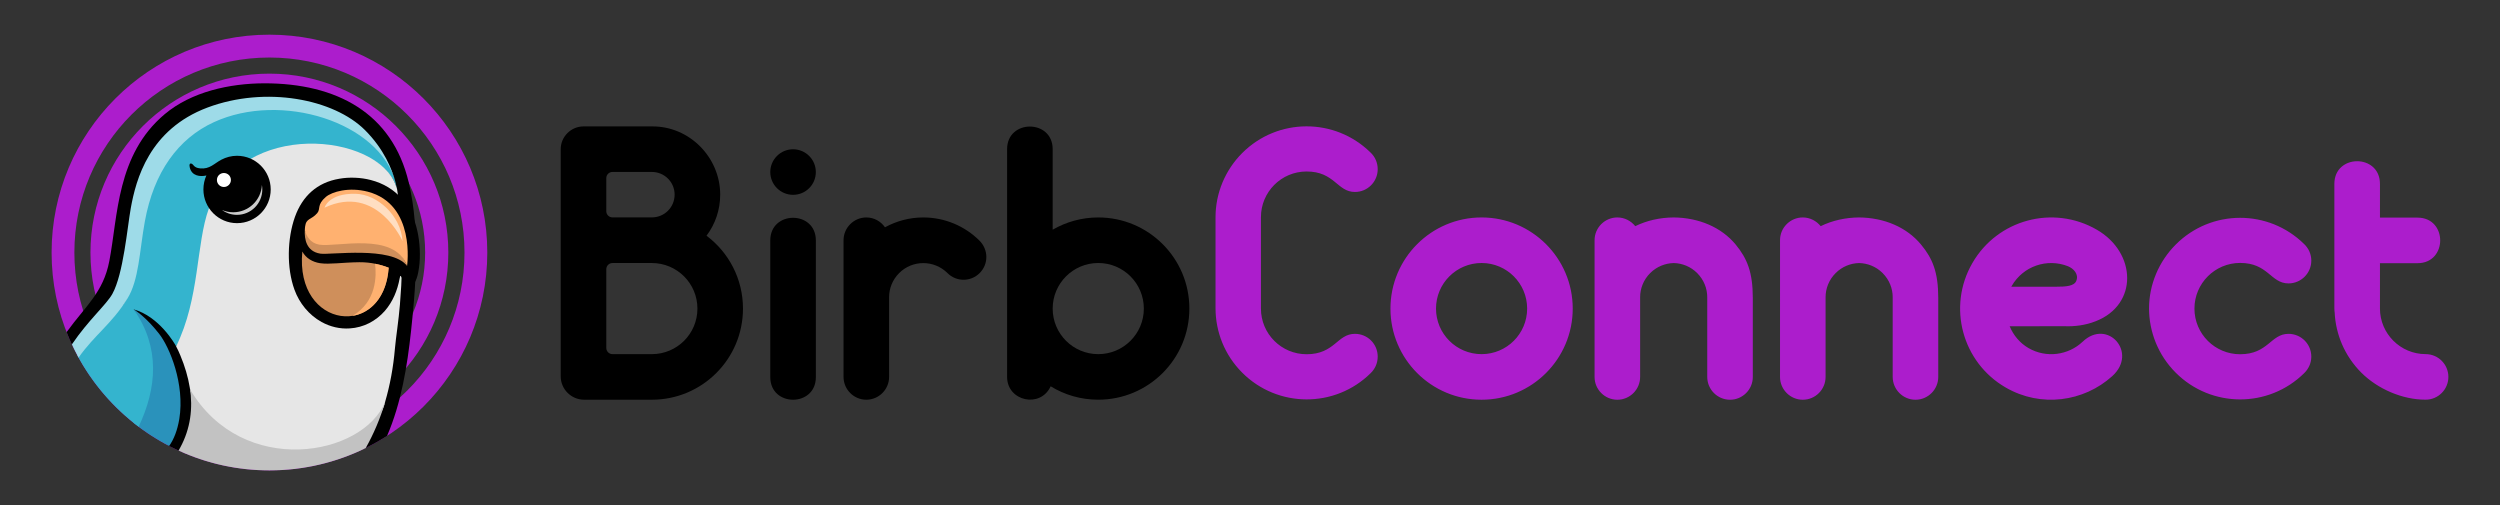
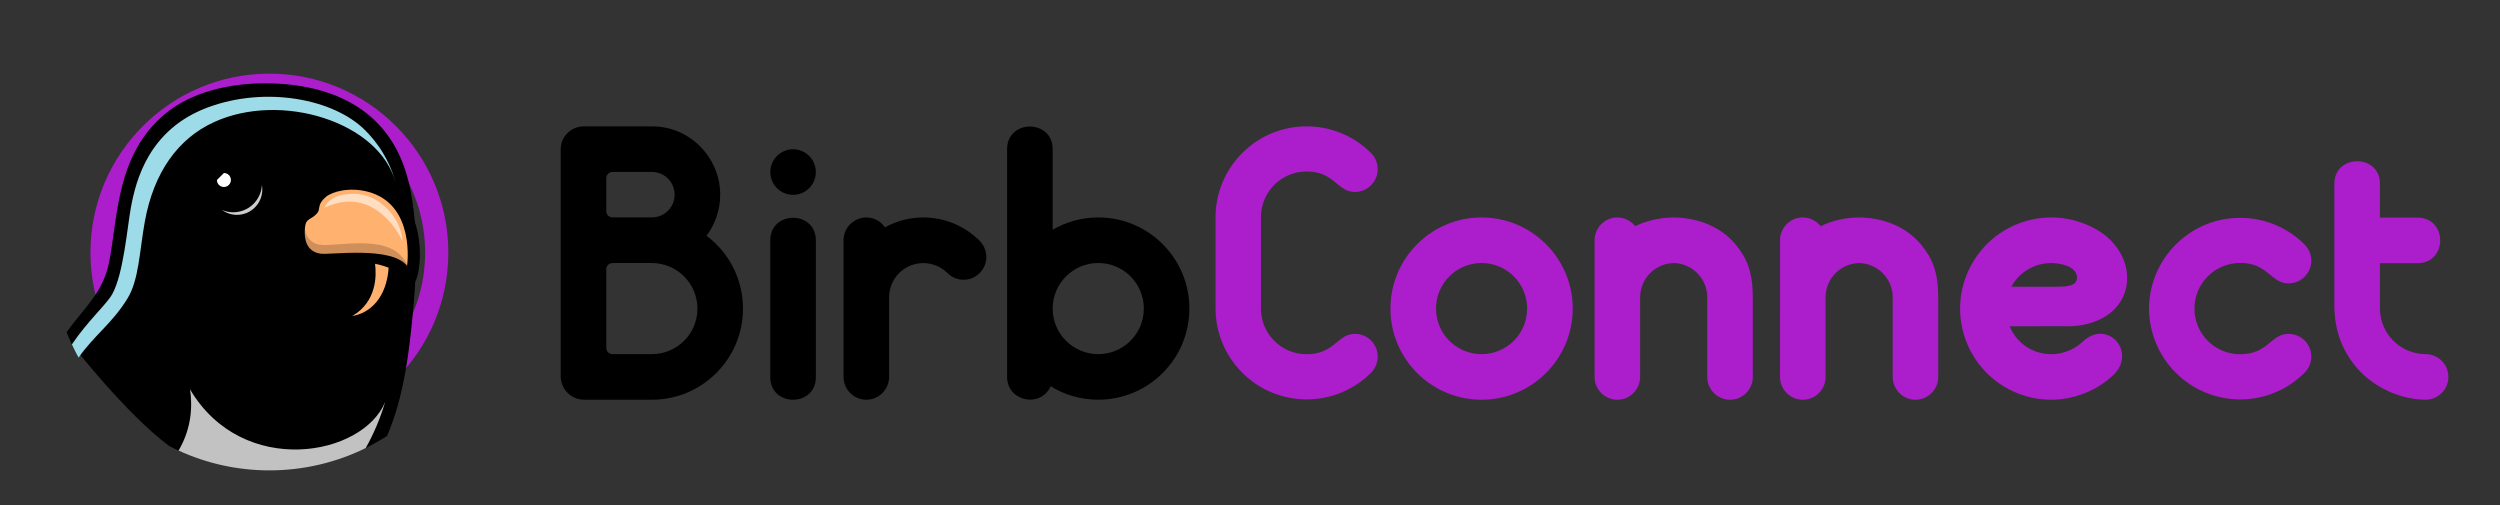
<svg xmlns="http://www.w3.org/2000/svg" version="1.1" id="Layer_1" x="0px" y="0px" viewBox="0 0 990 200" style="enable-background:new 0 0 990 200;" xml:space="preserve">
  <rect x="0" y="0" width="990" height="200" fill="#333333" stroke="none" />
  <style type="text/css">
	.st0{fill:#AC1DCC;}
	.st1{fill:#6699FF;}
	.st2{fill:#2A92BB;}
	.st3{fill:#34B4CE;}
	.st4{fill:#9EDBE8;}
	.st5{fill:#E6E6E6;}
	.st6{fill:#C2C2C2;}
	.st7{fill:#CCCCCC;}
	.st8{fill:#FFFFFF;}
	.st9{fill:#CF8F5B;}
	.st10{fill:#FFB170;}
	.st11{fill:#FFDEC2;}
</style>
  <g id="_327849256">
    <g>
      <path d="M279.78,93.35c3.41-4.55,5.42-10.16,5.42-16.26c0-14.79-12.21-27.22-27.11-27.03h-27.03c-4.93,0-9.02,4.06-9.02,9.02    v63.12v26.84c0,5.08,4.17,9.25,9.29,9.25h26.8c19.94,0,36.09-16.15,36.09-36.09C294.22,110.41,288.54,99.9,279.78,93.35z     M240.09,70.52c0-1.33,1.1-2.43,2.46-2.43h15.58c5,0,9.02,4.02,9.02,8.98c0,5-4.02,9.02-9.02,9.02h-15.58    c-1.36,0-2.46-1.1-2.46-2.43V70.52z M258.13,140.24h-15.58c-1.36,0-2.46-1.1-2.46-2.46V122.2v-15.58c0-1.37,1.1-2.46,2.46-2.46    h15.58c9.97,0,18.05,8.08,18.05,18.05S268.1,140.24,258.13,140.24z" />
      <path d="M305.03,95.2v54.14c0,11.94,18.05,11.94,18.05,0V95.2C323.07,83.26,305.03,83.26,305.03,95.2z" />
      <path d="M314.05,59.11c-4.97,0-9.02,4.06-9.02,9.02c0,5,4.06,9.02,9.02,9.02c5,0,9.02-4.02,9.02-9.02    C323.07,63.17,319.05,59.11,314.05,59.11z" />
      <path d="M434.91,86.11c-6.6,0-12.74,1.78-18.05,4.85V59.07c0-11.94-18.05-11.94-18.05,0v90.19c0,9.63,13.23,12.55,17.25,3.71    c5.46,3.38,11.94,5.31,18.84,5.31c19.94,0,36.09-16.15,36.09-36.09C471,102.29,454.85,86.11,434.91,86.11z M434.91,140.24    c-9.97,0-18.05-8.07-18.05-18.04s8.08-18.05,18.05-18.05c9.97,0,18.05,8.08,18.05,18.05S444.88,140.24,434.91,140.24z" />
      <path d="M365.61,86.11c-5.5,0-10.65,1.44-15.16,3.9c-1.63-2.35-4.32-3.9-7.39-3.9c-4.97,0-9.02,4.09-9.02,9.02v54.14    c0,4.97,4.06,9.02,9.02,9.02c4.97,0,9.02-4.06,9.02-9.02v-31.58c0-3.45,1.33-6.9,3.98-9.55c5.27-5.27,13.84-5.27,19.14,0    c3.53,3.53,9.21,3.53,12.74,0c3.64-3.64,3.49-9.36-0.15-12.93C382.1,89.59,374.25,86.11,365.61,86.11z" />
    </g>
-     <path class="st0" d="M106.68,13.73c-47.62,0-86.25,38.63-86.25,86.29c0,47.62,38.63,86.25,86.25,86.25   c47.65,0,86.29-38.63,86.29-86.25C192.96,52.36,154.33,13.73,106.68,13.73z M106.68,177.24c-42.65,0-77.23-34.58-77.23-77.23   c0-42.65,34.57-77.23,77.23-77.23c42.65,0,77.26,34.58,77.26,77.23C183.94,142.67,149.33,177.24,106.68,177.24z" />
    <path class="st0" d="M106.68,29.16c-39.12,0-70.86,31.73-70.86,70.86c0,39.12,31.73,70.86,70.86,70.86   c39.16,0,70.86-31.73,70.86-70.86C177.53,60.89,145.84,29.16,106.68,29.16z M106.68,161.66c-34.04,0-61.64-27.6-61.64-61.64   c0-34.04,27.6-61.68,61.64-61.68c34.08,0,61.68,27.64,61.68,61.68C168.36,134.06,140.76,161.66,106.68,161.66z" />
    <path d="M26.38,131.52c7.51-10.39,14.52-15.66,16.91-28.13c3.45-17.86,2.81-42.12,21.95-58.19c10.58-8.87,25.63-12.17,39.47-12.21   c28.55,0,50.61,11.71,57.13,39.2c2.39,9.97,2.92,20.02,2.88,29.27c-0.04,12.74-1.37,23.81-1.93,29.46   c-1.52,14.1-3.87,28.62-9.52,41.7c-2.73,1.74-5.54,3.34-8.45,4.78v0.04c-35.52,11.68-74.12,0.99-74.12,0.99l0,0   c-1.25-0.57-2.46-1.18-3.68-1.78l-0.04-0.04c-17.1-12.7-38.52-40.22-38.52-40.22v0.04C27.71,134.78,27.02,133.19,26.38,131.52z" />
    <path class="st1" d="M53.37,122.77L53.37,122.77L53.37,122.77z" />
-     <path class="st2" d="M71,165.95c2.27-13.88-3.87-28.55-8-33.78c-4.55-5.8-8.38-8.57-9.63-9.4l0,0l-0.45-0.3v0.04   c7.54,15.96,5.95,31.12-0.08,44.89c4.4,3.53,9.14,6.6,14.14,9.21C68.92,173.87,70.24,170.38,71,165.95z" />
-     <path class="st3" d="M157.25,74.96c-0.15-0.76-0.34-1.67-0.61-2.69c-6.98-26.99-46.14-36.77-73.05-24.41   c-37.42,17.21-22.75,55.24-34.8,72.64c-6.25,4.66-12.81,12.28-18.12,20.32c5.95,11.07,14.25,20.66,24.23,28.17   c7.2-15.2,8.68-31.39-1.97-46.48c10.05,2.8,16.26,13.54,16.83,14.67c5.65-8.15,9.97-28.13,12.09-39.58   C91.28,46.83,151.18,52.14,157.25,74.96z" />
    <path class="st4" d="M156.64,72.27c-6.33-23.96-45.34-36.13-71.96-23.88c-14.1,6.48-23.77,19.71-27.33,39.35   c-2.12,11.71-2.31,23.13-6.9,30.52c-6.18,10.01-13.04,14.37-19.33,23.35c-0.95-1.71-1.82-3.45-2.65-5.23   c6.67-9.82,13.65-15.7,16.04-20.02c4.36-7.89,5.91-26.31,7.28-33.93c2.05-11.37,7.28-31.16,30.37-39.84   c23.09-8.64,50.04-3.41,62.4,8.95C152.13,59.11,155.32,67.19,156.64,72.27z" />
-     <path class="st5" d="M157.25,74.96c-0.11-0.64-0.27-0.87-0.46-1.4c-7.13-20.89-61.15-26.54-74.08,8.98   c-5.12,14.07-3.56,35.6-12.97,54.63c0.61,1.1,1.14,2.28,1.67,3.56c1.78,4.25,3.07,8.57,3.75,12.81   c2.01,12.28,20.66,26.69,38.25,26.46c35.83-0.42,39.05-20.78,39.12-20.93c1.9-6.52,3.22-13.53,3.87-21.15   c0.38-4.32,1.48-11.18,1.97-17.32C160.09,100.21,158.99,85.76,157.25,74.96z" />
    <path d="M158.24,110.33c-0.87,4.7-2.69,9.14-5.84,12.78c-3.56,4.06-8.45,6.6-13.88,6.94c-3.9,0.27-7.73-0.64-11.18-2.54   c-5-2.77-8.79-7.43-10.73-12.78c-3.15-8.64-2.88-20.25,0.19-28.85c2.96-8.23,8.76-13.61,17.52-15.09   c3.98-0.72,8.57-0.53,12.47,0.49c10.16,2.62,16.23,10.08,18.46,20.09c1.02,4.47,1.33,10.05,0.68,14.6   c-0.23,1.67-1.02,7.28-3.64,7.01c-1.1-0.11-1.86-1.18-2.46-1.97C158.69,109.46,158.58,108.32,158.24,110.33z" />
    <path class="st6" d="M106.68,186.27c13.69,0,26.61-3.19,38.14-8.83c3.15-5.61,5.76-11.68,7.73-18.35   c-8.72,21.65-56.41,30.33-77.22-4.78l-0.15-0.76c1.29,8.15,0.23,16.23-3.79,23.66c-0.27,0.46-0.49,0.87-0.68,1.21   C82,183.61,94.2,186.27,106.68,186.27z" />
    <path d="M93.86,61.69c7.39,0,13.34,5.99,13.34,13.34c0,7.36-5.95,13.34-13.34,13.34c-7.35,0-13.31-5.99-13.31-13.34   c0-1.97,0.42-3.87,1.18-5.54c-2.5,0.57-5.84,0.23-6.6-3.26c-0.27-1.18,0.08-1.55,0.53-1.48c1.1,0.19,0.83,1.67,3.6,1.93   c3.83,0.38,5.57-1.97,8.42-3.45C89.54,62.26,91.63,61.69,93.86,61.69z" />
    <path class="st7" d="M103.72,73.25c0.11,0.61,0.15,1.17,0.15,1.78c0,5.57-4.47,10.05-10.05,10.05c-2.2,0-4.25-0.72-5.91-1.93   c1.36,0.57,2.84,0.91,4.44,0.91C98.41,84.06,103.42,79.28,103.72,73.25z" />
-     <path class="st8" d="M88.67,68.51c1.52,0,2.77,1.21,2.77,2.77c0,1.52-1.25,2.77-2.77,2.77c-1.55,0-2.77-1.25-2.77-2.77   C85.9,69.73,87.11,68.51,88.67,68.51z" />
+     <path class="st8" d="M88.67,68.51c1.52,0,2.77,1.21,2.77,2.77c0,1.52-1.25,2.77-2.77,2.77c-1.55,0-2.77-1.25-2.77-2.77   z" />
    <path class="st9" d="M120.7,91.15c-0.19,3.53,0.61,8.42,6.14,9.29c3.94,0.61,28.21-3.11,34.35,4.85   c-4.89-14.29-23.66-9.59-30.9-9.25C127.03,96.15,123.36,95.51,120.7,91.15z" />
-     <path class="st9" d="M119.72,99.6c1.4,2.65,4.09,4.17,6.98,4.62c3.83,0.57,8.72-0.3,15.58-0.38c4.78-0.04,8.79,1.06,11.64,2.16   C151.94,134.52,116.72,130.54,119.72,99.6z" />
    <path class="st10" d="M153.91,106.01c-0.8,11.79-7.28,18.01-14.41,19.11c9.71-5.61,9.63-16,9.02-20.66   C150.62,104.87,152.44,105.44,153.91,106.01z" />
    <path class="st10" d="M120.82,89.71c-0.04,0.46-0.11,0.91-0.11,1.44c0.64,2.35,2.12,5.08,5.65,5.72c6.63,1.21,29.8-5.38,34.84,8.42   c0,0,3.56-24.38-15.58-29.38c-7.43-1.93-14.14,0-16.6,2.08c-3.64,3.15-1.97,4.7-3.37,6.37C123.28,87.17,121.27,86.26,120.82,89.71z   " />
    <path class="st11" d="M128.51,82.24c0,0,1.59-5.76,12.32-5.5c8.42,0.19,17.86,8.42,18.58,18.73   C159.41,95.47,149.21,72.53,128.51,82.24z" />
    <path class="st0" d="M662.79,86.11c9.93,0.08,18.92,3.9,24.57,10.77c4.47,5.46,6.75,10.84,6.75,21.12v31.28   c0,4.97-4.05,9.02-9.02,9.02s-9.02-4.06-9.02-9.02v-31.58c0-3.45-1.33-6.9-3.98-9.55c-2.58-2.58-5.91-3.9-9.29-3.98   c-3.37,0.08-6.75,1.4-9.33,3.98c-2.65,2.65-3.98,6.11-3.98,9.55v31.58c0,4.97-4.06,9.02-9.02,9.02c-4.97,0-9.02-4.06-9.02-9.02   V95.13c0-4.97,4.06-9.02,9.02-9.02c2.88,0,5.42,1.37,7.09,3.45C652.07,87.36,657.26,86.14,662.79,86.11z M713.9,86.11   c2.84,0,5.42,1.37,7.09,3.45c4.51-2.2,9.7-3.41,15.2-3.45c9.97,0.08,18.92,3.9,24.57,10.77c4.51,5.46,6.79,10.84,6.79,21.12v31.28   c0,4.97-4.06,9.02-9.02,9.02s-9.02-4.06-9.02-9.02v-31.58c0-3.45-1.33-6.9-3.98-9.55c-2.58-2.58-5.91-3.9-9.33-3.98   c-3.37,0.08-6.71,1.4-9.29,3.98c-2.65,2.65-3.98,6.11-3.98,9.55v31.58c0,4.97-4.05,9.02-9.02,9.02s-9.02-4.06-9.02-9.02V95.13   C704.88,90.16,708.93,86.11,713.9,86.11z M813.83,113.55h-17.36c0.08-0.11,0.11-0.23,0.19-0.34c4.55-7.88,13.99-10.99,22.18-7.81   c2.31,0.91,4.44,3.18,3.38,5.8C821.38,113.33,818.16,113.55,813.83,113.55z M795.83,129.21l21.57-0.04   c3.98,0.19,8.42-0.34,12.51-1.97c16.87-6.56,16.19-27.14,0.42-36.24c-17.25-9.97-39.31-4.06-49.28,13.23   c-9.97,17.25-4.06,39.31,13.23,49.28c13.88,8.04,30.9,5.69,42.2-4.55c10.27-9.29-1.9-22.97-11.75-13.61   c-5.65,5.35-14.37,6.6-21.42,2.54C799.84,135.85,797.3,132.74,795.83,129.21z M481.35,85.99c0-9.52,3.83-18.65,10.58-25.4   c14.03-14.03,36.74-14.07,50.84-0.15c1.74,1.63,2.8,3.98,2.8,6.56c0,4.97-4.02,9.02-9.02,9.02c-7.05,0-8-8.11-19.14-8.11   c-10.01,0-18.08,8.11-18.08,18.08v36.21c0,10.01,8.11,18.08,18.08,18.08c11.15,0,12.09-8.08,19.14-8.08c5.01,0,9.02,4.02,9.02,9.02   c0,2.58-1.06,4.89-2.8,6.56c-14.1,13.91-36.81,13.84-50.84-0.19c-7.01-7.01-10.54-16.19-10.58-25.4V85.99z M935.07,147.56   c-6.6-6.63-10.12-15.12-10.54-23.77c-0.08-0.53-0.12-1.06-0.12-1.63c0-28.39,0-24.04,0-49.36c0-11.94,18.05-11.94,18.05,0v13.38   h14.9c11.94,0,11.94,18.04,0,18.04h-14.9v17.93c0,9.97,8.11,18.08,18.08,18.08c5,0,9.02,4.06,9.02,9.02c0,4.97-4.02,9.02-9.02,9.02   C951.34,158.29,941.56,154.04,935.07,147.56z M861.6,147.6c-7.01-7.01-10.54-16.19-10.58-25.4c0-9.52,3.87-18.65,10.58-25.36   c14.03-14.06,36.74-14.1,50.84-0.19c1.74,1.63,2.84,3.98,2.84,6.56c0,4.97-4.06,9.02-9.02,9.02c-7.09,0-8.04-8.11-19.18-8.11   c-9.97,0-18.08,8.11-18.08,18.08c0,10.01,8.11,18.08,18.08,18.08c11.15,0,12.09-8.08,19.18-8.08c4.96,0,9.02,4.02,9.02,9.02   c0,2.58-1.1,4.89-2.84,6.56C898.34,161.7,875.63,161.62,861.6,147.6z M550.62,122.2c0-19.9,16.15-36.09,36.09-36.09   c19.9,0,36.09,16.15,36.09,36.09s-16.19,36.09-36.09,36.09C566.77,158.29,550.62,142.14,550.62,122.2z M586.71,104.15   c-9.97,0-18.05,8.08-18.05,18.05s8.08,18.04,18.05,18.04c9.97,0,18.04-8.07,18.04-18.04S596.68,104.15,586.71,104.15z" />
  </g>
</svg>